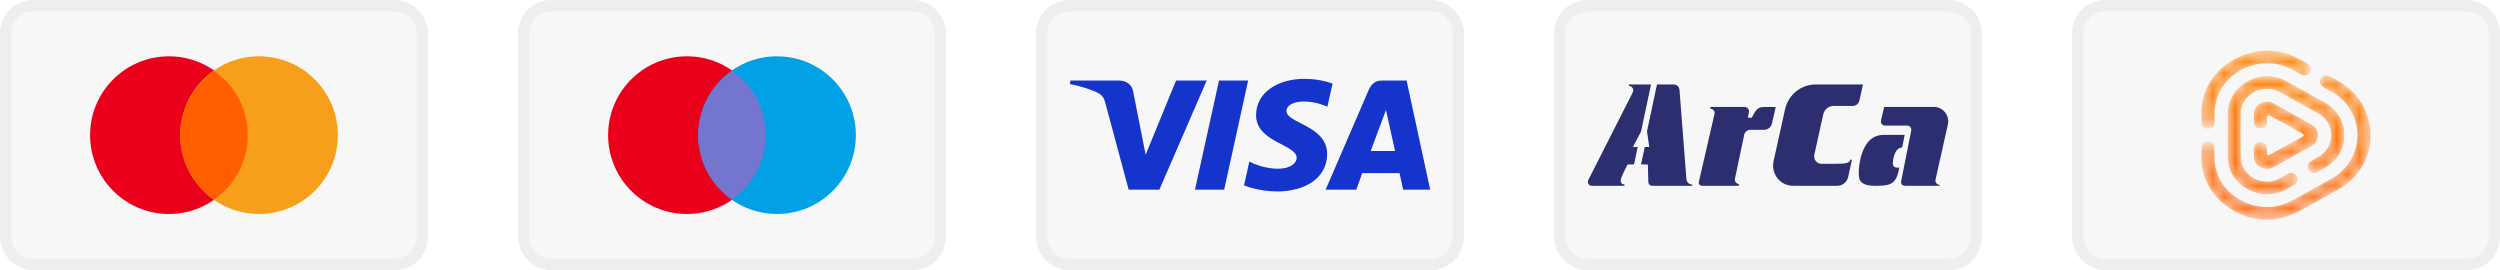
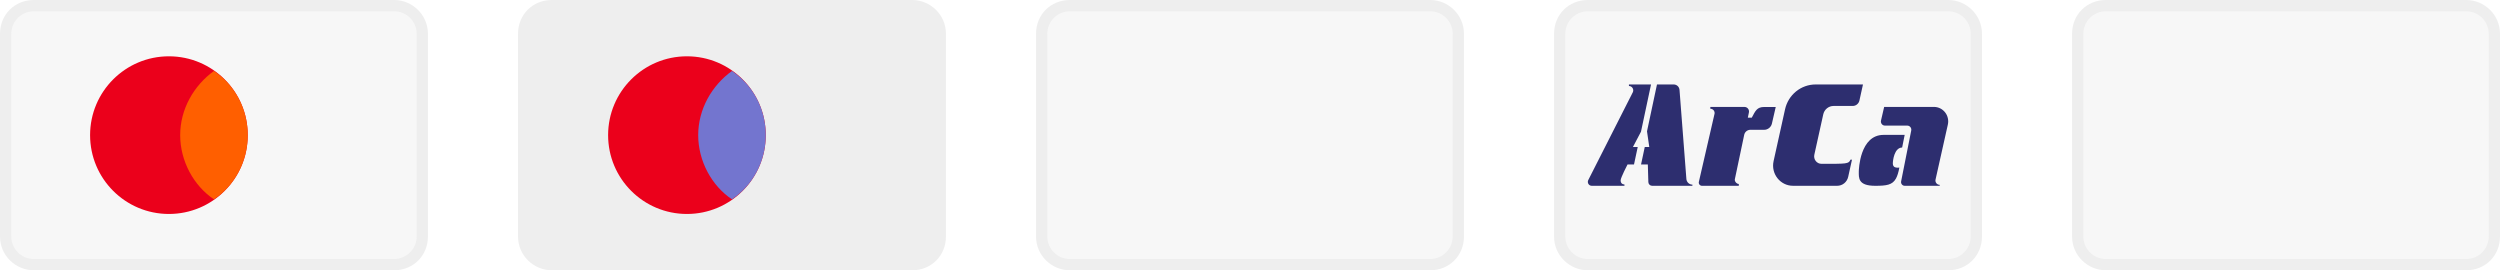
<svg xmlns="http://www.w3.org/2000/svg" width="222" height="24" viewBox="0 0 222 24" fill="none">
  <path opacity="0.07" d="M35 0H3C1.3 0 0 1.3 0 3V21C0 22.7 1.4 24 3 24H35C36.7 24 38 22.7 38 21V3C38 1.3 36.6 0 35 0Z" fill="black" />
  <path d="M35 1C36.1 1 37 1.9 37 3V21C37 22.1 36.1 23 35 23H3C1.9 23 1 22.1 1 21V3C1 1.9 1.9 1 3 1H35Z" fill="#F7F7F7" />
  <path d="M15 19C18.866 19 22 15.866 22 12C22 8.134 18.866 5 15 5C11.134 5 8 8.134 8 12C8 15.866 11.134 19 15 19Z" fill="#EB001B" />
-   <path d="M23 19C26.866 19 30 15.866 30 12C30 8.134 26.866 5 23 5C19.134 5 16 8.134 16 12C16 15.866 19.134 19 23 19Z" fill="#F79E1B" />
  <path d="M22 12.001C22 9.601 20.8 7.501 19 6.301C17.2 7.601 16 9.701 16 12.001C16 14.301 17.2 16.501 19 17.701C20.8 16.501 22 14.401 22 12.001Z" fill="#FF5F00" />
  <path opacity="0.07" d="M81 0H49C47.3 0 46 1.3 46 3V21C46 22.7 47.4 24 49 24H81C82.7 24 84 22.7 84 21V3C84 1.3 82.6 0 81 0Z" fill="black" />
-   <path d="M81 1C82.1 1 83 1.9 83 3V21C83 22.1 82.1 23 81 23H49C47.9 23 47 22.1 47 21V3C47 1.9 47.9 1 49 1H81Z" fill="#F7F7F7" />
  <path d="M61 19C64.866 19 68 15.866 68 12C68 8.134 64.866 5 61 5C57.134 5 54 8.134 54 12C54 15.866 57.134 19 61 19Z" fill="#EB001B" />
-   <path d="M69 19C72.866 19 76 15.866 76 12C76 8.134 72.866 5 69 5C65.134 5 62 8.134 62 12C62 15.866 65.134 19 69 19Z" fill="#00A2E5" />
  <path d="M68 12.001C68 9.601 66.8 7.501 65 6.301C63.2 7.601 62 9.701 62 12.001C62 14.301 63.2 16.501 65 17.701C66.8 16.501 68 14.401 68 12.001Z" fill="#7375CF" />
  <path opacity="0.07" d="M127 0H95C93.3 0 92 1.3 92 3V21C92 22.7 93.4 24 95 24H127C128.7 24 130 22.7 130 21V3C130 1.3 128.6 0 127 0Z" fill="black" />
  <path d="M127 1C128.1 1 129 1.9 129 3V21C129 22.1 128.1 23 127 23H95C93.9 23 93 22.1 93 21V3C93 1.9 93.9 1 95 1H127Z" fill="#F7F7F7" />
-   <path d="M115.843 7C113.571 7 111.54 8.136 111.54 10.234C111.54 12.641 115.141 12.807 115.141 14.016C115.141 14.525 114.536 14.981 113.503 14.981C112.037 14.981 110.941 14.344 110.941 14.344L110.472 16.462C110.472 16.462 111.735 17 113.411 17C115.895 17 117.85 15.808 117.85 13.674C117.85 11.131 114.234 10.97 114.234 9.847C114.234 9.449 114.73 9.012 115.76 9.012C116.923 9.012 117.871 9.475 117.871 9.475L118.33 7.429C118.33 7.429 117.298 7 115.843 7ZM95.055 7.154L95 7.463C95 7.463 95.956 7.632 96.817 7.968C97.925 8.354 98.004 8.579 98.191 9.277L100.225 16.841H102.952L107.154 7.154H104.433L101.733 13.74L100.632 8.158C100.531 7.519 100.019 7.154 99.393 7.154H95.055ZM108.248 7.154L106.113 16.841H108.708L110.835 7.154H108.248ZM122.719 7.154C122.093 7.154 121.762 7.477 121.518 8.042L117.717 16.841H120.438L120.964 15.374H124.279L124.599 16.841H127L124.906 7.154H122.719ZM123.073 9.771L123.879 13.406H121.718L123.073 9.771Z" fill="#1434CB" />
  <path opacity="0.07" d="M173 0H141C139.3 0 138 1.3 138 3V21C138 22.7 139.4 24 141 24H173C174.7 24 176 22.7 176 21V3C176 1.3 174.6 0 173 0Z" fill="black" />
-   <path d="M173 1C174.1 1 175 1.9 175 3V21C175 22.1 174.1 23 173 23H141C139.9 23 139 22.1 139 21V3C139 1.9 139.9 1 141 1H173Z" fill="#F7F7F7" />
+   <path d="M173 1C174.1 1 175 1.9 175 3V21C175 22.1 174.1 23 173 23H141C139.9 23 139 22.1 139 21V3C139 1.9 139.9 1 141 1Z" fill="#F7F7F7" />
  <path d="M157.685 9.501L157.347 10.969C157.311 11.128 157.222 11.269 157.097 11.37C156.971 11.472 156.815 11.527 156.655 11.527H155.411C155.292 11.531 155.178 11.574 155.085 11.648C154.991 11.723 154.924 11.826 154.892 11.942L154.877 12.012L154.063 15.874L154.054 15.914C154.051 15.93 154.05 15.947 154.05 15.964C154.05 16.151 154.221 16.335 154.405 16.335V16.498H151.128C151.086 16.498 151.045 16.488 151.007 16.47C150.97 16.451 150.937 16.424 150.911 16.391C150.885 16.358 150.866 16.319 150.857 16.277C150.848 16.236 150.848 16.193 150.858 16.151L152.236 10.167L152.24 10.149C152.246 10.13 152.251 10.11 152.254 10.09C152.256 10.072 152.257 10.053 152.257 10.035C152.257 9.935 152.218 9.839 152.149 9.769C152.079 9.698 151.985 9.659 151.887 9.659H151.877V9.496H154.911C154.971 9.496 155.03 9.51 155.084 9.536C155.138 9.562 155.186 9.6 155.223 9.647C155.261 9.695 155.288 9.75 155.301 9.809C155.315 9.868 155.316 9.93 155.303 9.989L155.207 10.446H155.559C155.882 9.84 156.017 9.5 156.666 9.5L157.685 9.501Z" fill="#2D2E6F" />
  <path d="M161.906 10.151L161.112 13.741C161.091 13.838 161.091 13.938 161.113 14.035C161.135 14.132 161.178 14.222 161.239 14.299C161.3 14.377 161.377 14.439 161.465 14.482C161.553 14.525 161.65 14.547 161.747 14.547C163.986 14.547 164.171 14.562 164.32 14.18H164.456L164.119 15.705C164.069 15.93 163.945 16.131 163.768 16.276C163.591 16.42 163.37 16.498 163.143 16.498H159.218C158.086 16.498 157.246 15.432 157.494 14.31L158.513 9.705C158.651 9.079 158.995 8.52 159.489 8.119C159.982 7.718 160.594 7.5 161.226 7.5H165.432L165.117 8.926C165.087 9.063 165.011 9.185 164.903 9.273C164.795 9.361 164.661 9.409 164.522 9.409H162.819C162.607 9.409 162.401 9.483 162.235 9.617C162.069 9.752 161.953 9.94 161.906 10.151Z" fill="#2D2E6F" />
  <path d="M171.873 15.957C171.862 16.013 171.864 16.07 171.878 16.125C171.892 16.179 171.918 16.23 171.953 16.274C171.989 16.317 172.033 16.352 172.084 16.377C172.134 16.401 172.189 16.413 172.244 16.413V16.499H169.137C169.089 16.499 169.042 16.488 168.998 16.467C168.955 16.446 168.917 16.416 168.886 16.378C168.856 16.34 168.834 16.296 168.823 16.248C168.811 16.201 168.81 16.152 168.82 16.104L169.717 11.592C169.728 11.539 169.727 11.484 169.714 11.431C169.701 11.379 169.677 11.329 169.643 11.287C169.609 11.245 169.566 11.211 169.518 11.188C169.47 11.165 169.417 11.153 169.363 11.153H167.379C167.325 11.153 167.272 11.14 167.224 11.117C167.175 11.093 167.133 11.058 167.1 11.015C167.066 10.973 167.043 10.923 167.031 10.869C167.019 10.816 167.02 10.761 167.032 10.708L167.313 9.494H171.737C171.927 9.494 172.114 9.538 172.285 9.621C172.456 9.705 172.606 9.827 172.724 9.977C172.843 10.128 172.926 10.304 172.968 10.492C173.011 10.68 173.011 10.875 172.969 11.063L171.879 15.932C171.879 15.932 171.879 15.932 171.879 15.933L171.873 15.957Z" fill="#2D2E6F" />
  <path d="M168.083 14.522C168.083 14.918 168.468 14.886 168.468 14.886H168.555L168.662 14.885C168.584 15.305 168.49 15.617 168.364 15.848C168.047 16.426 167.524 16.499 166.517 16.499C164.978 16.499 165.061 15.787 165.061 15.227C165.061 15.059 165.154 11.978 167.259 11.978C167.321 11.978 168.465 11.97 169.135 11.978L168.911 13.099C168.209 13.114 168.083 14.255 168.083 14.522Z" fill="#2D2E6F" />
  <path d="M145.72 11.692L145.004 13.054H145.43L145.1 14.604H144.525C144.525 14.604 143.912 15.785 143.912 16.013C143.912 16.399 144.251 16.379 144.251 16.379V16.498H141.343C141.284 16.498 141.226 16.483 141.175 16.453C141.124 16.424 141.081 16.382 141.05 16.331C141.02 16.28 141.002 16.222 141 16.162C140.998 16.102 141.011 16.043 141.038 15.99L144.649 8.872L144.975 8.23C144.975 8.23 144.975 8.23 144.975 8.23C144.975 8.23 144.975 8.23 144.975 8.229C144.985 8.213 144.994 8.195 145.001 8.177C145.002 8.177 145.002 8.177 145.001 8.176C145.021 8.129 145.032 8.078 145.032 8.026C145.032 7.923 144.992 7.824 144.92 7.751C144.848 7.678 144.751 7.637 144.649 7.637V7.5H146.612L145.72 11.692Z" fill="#2D2E6F" />
  <path d="M150.285 16.395V16.498H146.706C146.62 16.498 146.536 16.464 146.474 16.402C146.412 16.341 146.376 16.258 146.373 16.169L146.328 14.604H145.725L146.055 13.054H146.456L146.44 12.945L146.254 11.662L147.14 7.5H148.626C148.756 7.5 148.882 7.55 148.977 7.639C149.073 7.729 149.131 7.852 149.141 7.984L149.752 15.906C149.765 16.04 149.828 16.164 149.926 16.255C150.025 16.345 150.153 16.395 150.285 16.395Z" fill="#2D2E6F" />
  <path opacity="0.07" d="M219 0H187C185.3 0 184 1.3 184 3V21C184 22.7 185.4 24 187 24H219C220.7 24 222 22.7 222 21V3C222 1.3 220.6 0 219 0Z" fill="black" />
  <path d="M219 1C220.1 1 221 1.9 221 3V21C221 22.1 220.1 23 219 23H187C185.9 23 185 22.1 185 21V3C185 1.9 185.9 1 187 1H219Z" fill="#F7F7F7" />
  <mask id="mask0_1821_1007" style="mask-type:alpha" maskUnits="userSpaceOnUse" x="195" y="4" width="16" height="16">
    <path d="M198.409 5.275C196.743 6.152 195.66 7.769 195.5 9.566V11.023C195.568 11.267 195.803 11.444 196.077 11.437C196.397 11.435 196.654 11.185 196.654 10.878V10.117C196.635 8.509 197.532 7.02 198.991 6.237C200.427 5.41 202.22 5.41 203.656 6.237L204.342 6.624C204.344 6.625 204.346 6.626 204.348 6.627C204.622 6.778 204.971 6.687 205.128 6.423H205.138C205.291 6.157 205.199 5.821 204.93 5.663L204.233 5.275C203.337 4.758 202.329 4.5 201.322 4.5C200.314 4.5 199.305 4.758 198.409 5.275ZM206.076 6.991C205.929 7.263 206.039 7.598 206.322 7.739L206.998 8.127C208.458 8.909 209.354 10.399 209.33 12.007C209.35 13.615 208.456 15.104 206.998 15.892L203.632 17.762C202.194 18.591 200.399 18.591 198.961 17.762C197.502 16.981 196.609 15.489 196.639 13.882V13.121C196.634 12.815 196.376 12.569 196.057 12.566C195.79 12.569 195.566 12.744 195.5 12.981V14.425C195.658 16.217 196.725 17.834 198.375 18.729C200.169 19.757 202.404 19.757 204.199 18.729L207.585 16.853C209.414 15.881 210.535 14.016 210.499 12.007C210.525 10.002 209.406 8.145 207.585 7.17L206.904 6.782C206.888 6.772 206.871 6.763 206.854 6.754C206.769 6.712 206.678 6.691 206.588 6.691C206.38 6.691 206.179 6.8 206.076 6.991ZM199.578 7.232C198.486 7.819 197.813 8.932 197.823 10.136V13.882C197.801 15.089 198.477 16.207 199.578 16.786C200.65 17.404 201.988 17.404 203.06 16.786L203.746 16.399C204.016 16.238 204.1 15.898 203.935 15.639C203.779 15.374 203.43 15.281 203.155 15.431C203.151 15.433 203.148 15.435 203.144 15.437L202.463 15.825C201.739 16.227 200.849 16.227 200.125 15.825C199.398 15.431 198.955 14.685 198.972 13.882V10.136C198.959 9.33 199.411 8.583 200.145 8.194C200.867 7.787 201.761 7.787 202.482 8.194L205.849 10.069C206.578 10.46 207.024 11.204 207.008 12.007C207.022 12.81 206.577 13.556 205.849 13.949L205.163 14.337C204.897 14.505 204.822 14.849 204.996 15.105C205.158 15.343 205.482 15.425 205.745 15.294L206.421 14.911C207.516 14.325 208.189 13.211 208.177 12.007C208.198 10.802 207.521 9.685 206.421 9.107L203.06 7.232C202.525 6.92 201.922 6.764 201.319 6.764C200.716 6.764 200.113 6.92 199.578 7.232ZM200.298 9.596C200.2 9.761 200.148 9.946 200.145 10.136V10.897C200.175 11.204 200.459 11.431 200.779 11.402C201.058 11.378 201.278 11.165 201.304 10.897V10.37C201.305 10.322 201.331 10.277 201.373 10.251C201.421 10.236 201.471 10.236 201.518 10.251L203.01 11.064L204.501 11.892C204.55 11.91 204.58 11.957 204.572 12.007C204.575 12.056 204.548 12.104 204.501 12.126L203.01 12.935L201.518 13.763C201.472 13.782 201.42 13.782 201.373 13.763C201.327 13.744 201.298 13.697 201.304 13.648V13.121C201.274 12.814 200.991 12.587 200.671 12.616C200.392 12.641 200.171 12.853 200.145 13.121V13.882C200.142 14.279 200.366 14.647 200.727 14.839C201.085 15.041 201.528 15.041 201.886 14.839L205.253 12.964C205.614 12.771 205.837 12.404 205.835 12.007C205.835 11.61 205.612 11.244 205.253 11.05L201.886 9.179C201.704 9.079 201.506 9.032 201.31 9.032C200.906 9.031 200.513 9.235 200.298 9.596Z" fill="white" />
  </mask>
  <g mask="url(#mask0_1821_1007)">
-     <path fill-rule="evenodd" clip-rule="evenodd" d="M198.409 5.275C196.743 6.152 195.66 7.769 195.5 9.566V11.023C195.568 11.267 195.803 11.444 196.077 11.437C196.397 11.435 196.654 11.185 196.654 10.878V10.117C196.635 8.509 197.532 7.02 198.991 6.237C200.427 5.41 202.22 5.41 203.656 6.237L204.342 6.624C204.344 6.625 204.346 6.626 204.348 6.627C204.622 6.778 204.971 6.687 205.128 6.423H205.138C205.291 6.157 205.199 5.821 204.93 5.663L204.233 5.275C203.337 4.758 202.329 4.5 201.322 4.5C200.314 4.5 199.305 4.758 198.409 5.275ZM206.076 6.991C205.929 7.263 206.039 7.598 206.322 7.739L206.998 8.127C208.458 8.909 209.354 10.399 209.33 12.007C209.35 13.615 208.456 15.104 206.998 15.892L203.632 17.762C202.194 18.591 200.399 18.591 198.961 17.762C197.502 16.981 196.609 15.489 196.639 13.882V13.121C196.634 12.815 196.376 12.569 196.057 12.566C195.79 12.569 195.566 12.744 195.5 12.981V14.425C195.658 16.217 196.725 17.834 198.375 18.729C200.169 19.757 202.404 19.757 204.199 18.729L207.585 16.853C209.414 15.881 210.535 14.016 210.499 12.007C210.525 10.002 209.406 8.145 207.585 7.17L206.904 6.782C206.888 6.772 206.871 6.763 206.854 6.754C206.769 6.712 206.678 6.691 206.588 6.691C206.38 6.691 206.179 6.8 206.076 6.991ZM199.578 7.232C198.486 7.819 197.813 8.932 197.823 10.136V13.882C197.801 15.089 198.477 16.207 199.578 16.786C200.65 17.404 201.988 17.404 203.06 16.786L203.746 16.399C204.016 16.238 204.1 15.898 203.935 15.639C203.779 15.374 203.43 15.281 203.155 15.431C203.151 15.433 203.148 15.435 203.144 15.437L202.463 15.825C201.739 16.227 200.849 16.227 200.125 15.825C199.398 15.431 198.955 14.685 198.972 13.882V10.136C198.959 9.33 199.411 8.583 200.145 8.194C200.867 7.787 201.761 7.787 202.482 8.194L205.849 10.069C206.578 10.46 207.024 11.204 207.008 12.007C207.022 12.81 206.577 13.556 205.849 13.949L205.163 14.337C204.897 14.505 204.822 14.849 204.996 15.105C205.158 15.343 205.482 15.425 205.745 15.294L206.421 14.911C207.516 14.325 208.189 13.211 208.177 12.007C208.198 10.802 207.521 9.685 206.421 9.107L203.06 7.232C202.525 6.92 201.922 6.764 201.319 6.764C200.716 6.764 200.113 6.92 199.578 7.232ZM200.298 9.596C200.2 9.761 200.148 9.946 200.145 10.136V10.897C200.175 11.204 200.459 11.431 200.779 11.402C201.058 11.378 201.278 11.165 201.304 10.897V10.37C201.305 10.322 201.331 10.277 201.373 10.251C201.421 10.236 201.471 10.236 201.518 10.251L203.01 11.064L204.501 11.892C204.55 11.91 204.58 11.957 204.572 12.007C204.575 12.056 204.548 12.104 204.501 12.126L203.01 12.935L201.518 13.763C201.472 13.782 201.42 13.782 201.373 13.763C201.327 13.744 201.298 13.697 201.304 13.648V13.121C201.274 12.814 200.991 12.587 200.671 12.616C200.392 12.641 200.171 12.853 200.145 13.121V13.882C200.142 14.279 200.366 14.647 200.727 14.839C201.085 15.041 201.528 15.041 201.886 14.839L205.253 12.964C205.614 12.771 205.837 12.404 205.835 12.007C205.835 11.61 205.612 11.244 205.253 11.05L201.886 9.179C201.704 9.079 201.506 9.032 201.31 9.032C200.906 9.031 200.513 9.235 200.298 9.596Z" fill="url(#paint0_linear_1821_1007)" />
-   </g>
+     </g>
  <defs>
    <linearGradient id="paint0_linear_1821_1007" x1="202.652" y1="23.36" x2="203.476" y2="-2.839" gradientUnits="userSpaceOnUse">
      <stop stop-color="#FB6723" />
      <stop offset="1" stop-color="#FF9500" />
    </linearGradient>
  </defs>
</svg>